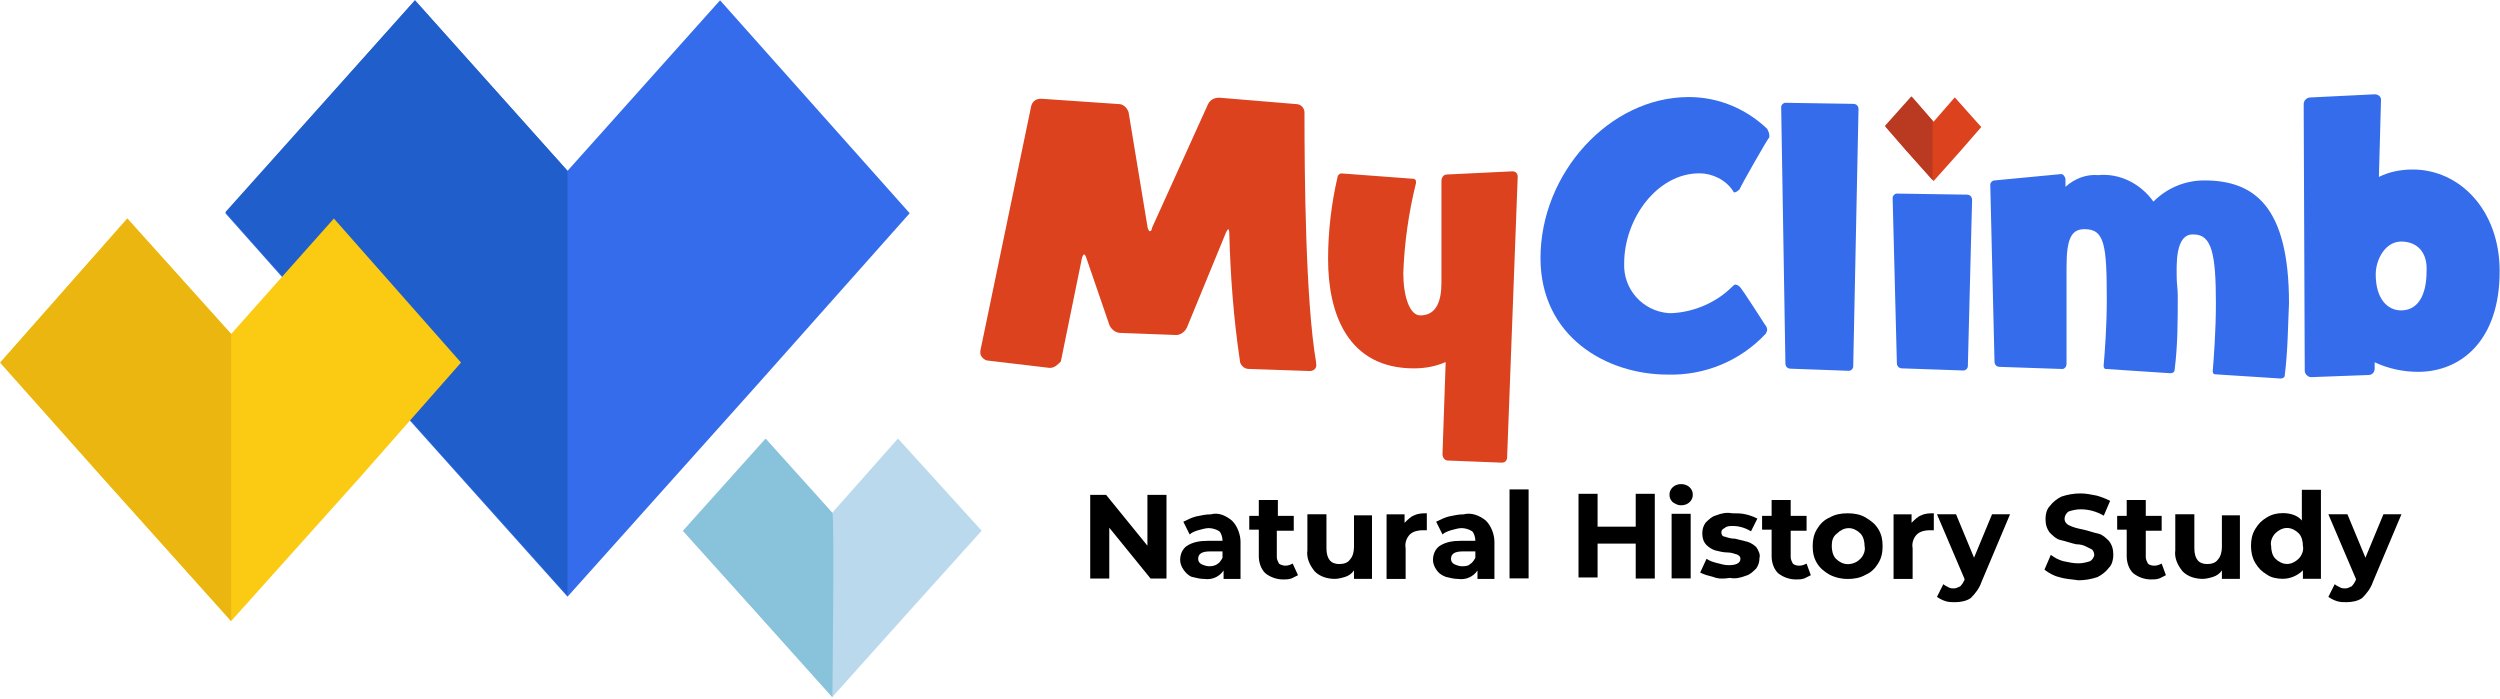
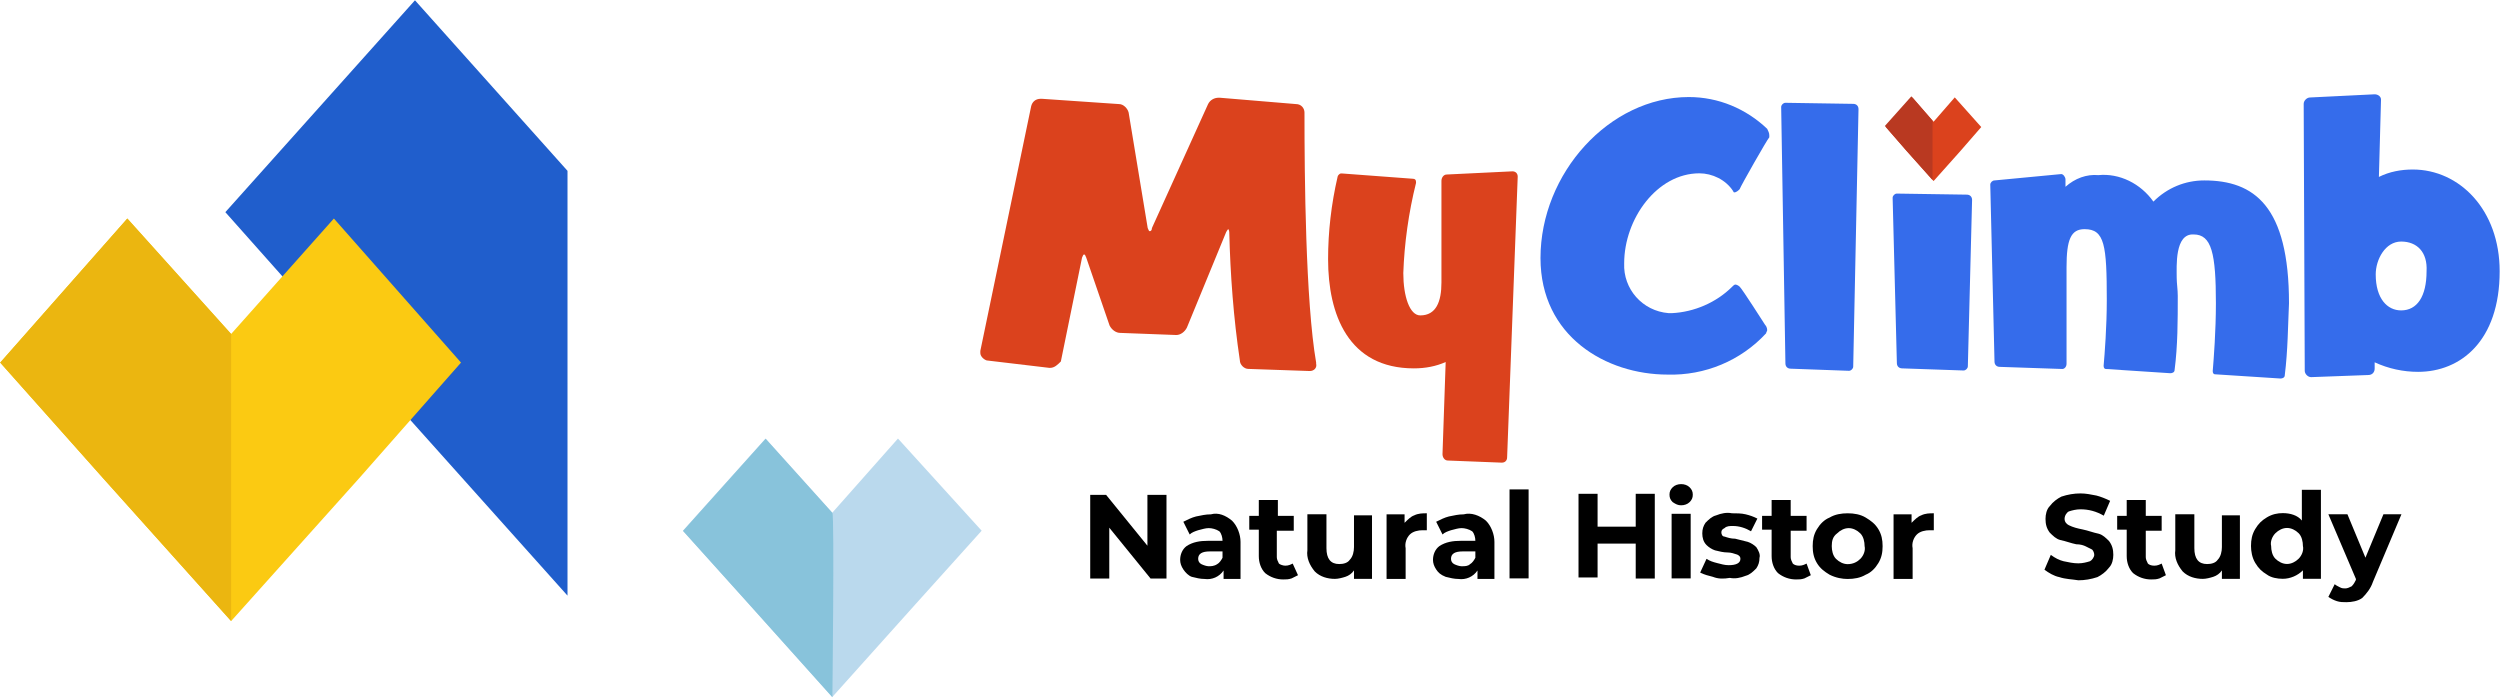
<svg xmlns="http://www.w3.org/2000/svg" version="1.1" id="Layer_1" x="0px" y="0px" viewBox="0 0 236 66" style="enable-background:new 0 0 236 66;" xml:space="preserve">
  <style type="text/css">
	.st0{fill:#356CEB;}
	.st1{fill:#205ECC;}
	.st2{fill:#FBCA12;}
	.st3{fill:#EBB610;}
	.st4{fill:#BAD9ED;}
	.st5{fill:#88C3DB;}
	.st6{fill:#DB421D;}
	.st7{fill:#B93921;}
</style>
  <g id="logo" transform="translate(0.2 -12)">
    <g id="Сгруппировать_39" transform="translate(-0.2 12)">
      <g id="Сгруппировать_6" transform="translate(36.774 2.529)">
-         <path id="Контур_12" class="st0" d="M16.8,13.6L2.4-2.5l-17.9,20.1l14.4,16.2l17.9,20l17.9-20l14.4-16.2L31.2-2.5     L16.8,13.6z" />
-       </g>
+         </g>
      <g id="Сгруппировать_7" transform="translate(36.773 2.528)">
        <path id="Контур_13" class="st1" d="M-15.5,17.5l14.4,16.2l17.9,20V13.6L2.4-2.5L-15.5,17.5z" />
      </g>
      <g id="Сгруппировать_8" transform="translate(15.419 23.229)">
        <path id="Контур_14" class="st2" d="M16.1-2.6L6.4,8.3L-3.4-2.6L-15.4,11l9.7,10.9L6.4,35.4l12.1-13.5L28.1,11L16.1-2.6z" />
      </g>
      <g id="Сгруппировать_9" transform="translate(15.418 23.229)">
        <path id="Контур_15" class="st3" d="M6.4,35.4L-5.7,21.9L-15.4,11L-3.4-2.6L6.4,8.3V35.4z" />
      </g>
      <g id="Сгруппировать_10" transform="translate(80.068 43.999)">
        <path id="Контур_16" class="st4" d="M-1.5,4.4l-6.3-7l-7.8,8.7l6.3,7l7.8,8.7l7.8-8.7l6.3-7L4.7-2.6L-1.5,4.4z" />
      </g>
      <g>
        <g id="Сгруппировать_38">
          <g id="Сгруппировать_11" transform="translate(80.077 44.019)">
            <path id="Контур_17" class="st5" d="M-1.5,4.4l-6.3-7l-7.8,8.7l6.3,7l7.8,8.7C-1.5,21.8-1.3,4.7-1.5,4.4" />
          </g>
          <g id="Сгруппировать_12" transform="translate(193.73 11.693)">
            <path id="Контур_18" class="st6" d="M-9.2-2.5l-2,2.3l-2-2.3l-2.5,2.8l2,2.3l2.5,2.8l2.5-2.8l2-2.3L-9.2-2.5z" />
          </g>
          <g id="Сгруппировать_13" transform="translate(193.731 11.693)">
            <path id="Контур_19" class="st7" d="M-11.3-0.3l-2-2.3l-2.5,2.8l2,2.3l2.5,2.8V-0.3z" />
          </g>
          <g id="Сгруппировать_14" transform="translate(108.143 11.725)">
            <path id="Контур_20" class="st6" d="M15.5,23.3C15.5,23.3,15.4,23.3,15.5,23.3C15.4,23.3,15.4,23.3,15.5,23.3l-5.8-0.2       c-0.4,0-0.8-0.4-0.8-0.8c-0.6-4-0.9-8.1-1-12.1c0-0.2-0.1-0.3-0.1-0.3s-0.1,0.1-0.2,0.3l-3.7,9c-0.2,0.4-0.6,0.7-1,0.7h0       l-5.3-0.2c-0.4,0-0.8-0.3-1-0.7l-2.2-6.4c-0.1-0.2-0.1-0.3-0.2-0.3c-0.1,0-0.1,0.1-0.2,0.3l-2,9.8C-8.3,22.7-8.6,23-9,23       c0,0-0.1,0-0.1,0l-5.9-0.7c-0.3-0.1-0.6-0.4-0.6-0.7v-0.2l4.8-23.1c0.1-0.4,0.4-0.7,0.9-0.7h0.1l7.3,0.5c0.4,0,0.8,0.4,0.9,0.8       L0.2,9.8c0.1,0.2,0.1,0.3,0.2,0.3c0.1,0,0.2-0.1,0.2-0.3L5.9-1.9c0.2-0.4,0.6-0.6,1-0.6H7l7.2,0.6C14.7-1.9,15-1.5,15-1.1       c0,6,0.1,17.8,1.1,23.6v0.1C16.2,23,15.9,23.3,15.5,23.3C15.5,23.3,15.5,23.3,15.5,23.3" />
          </g>
          <g id="Сгруппировать_15" transform="translate(140.972 18.674)">
            <path id="Контур_21" class="st6" d="M1.3,24.5c0,0.3-0.2,0.5-0.5,0.5c0,0,0,0,0,0h0l-5.1-0.2c-0.3,0-0.5-0.3-0.5-0.6       l0.3-8.7c-0.9,0.4-1.9,0.6-3,0.6c-6.2,0-8.1-5.1-8.1-10.3c0-2.6,0.3-5.2,0.9-7.8c0-0.1,0.2-0.3,0.3-0.3l0.1,0l6.7,0.5       c0.2,0,0.3,0.1,0.3,0.3c0,0,0,0,0,0v0.1c-0.7,2.8-1.1,5.7-1.2,8.5c0,2.2,0.6,4,1.6,4c1.5,0,2-1.3,2-3.1l0-9.6       c0-0.3,0.2-0.6,0.5-0.6l6.2-0.3l0,0c0.3,0,0.5,0.2,0.5,0.5c0,0,0,0,0,0L1.3,24.5z" />
          </g>
          <g id="Сгруппировать_16" transform="translate(161.022 11.661)">
            <path id="Контур_22" class="st0" d="M6,1.3C5.8,1.5,3.3,5.9,3.2,6.2C3.1,6.3,2.9,6.5,2.7,6.5c0,0-0.1,0-0.1-0.1       c-0.7-1.1-2-1.7-3.2-1.7c-4,0-7.1,4.3-7.1,8.5c-0.1,2.4,1.7,4.5,4.2,4.7c0.1,0,0.2,0,0.3,0c2.1-0.1,4.2-1,5.7-2.5       c0.1-0.1,0.2-0.2,0.3-0.2c0.1,0,0.3,0.1,0.4,0.2c0.3,0.3,2.2,3.3,2.4,3.6c0.1,0.1,0.2,0.3,0.2,0.5c0,0.1-0.1,0.2-0.1,0.3       c-2.4,2.6-5.8,4-9.3,3.9c-5.8,0-12-3.6-12-11c0-8,6.5-15.2,14-15.2c2.8,0,5.4,1.1,7.4,3C5.9,0.7,6,0.9,6,1.1C6,1.2,6,1.3,6,1.3       " />
          </g>
          <g id="Сгруппировать_17" transform="translate(183.843 12.204)">
            <path id="Контур_23" class="st0" d="M-8.9,22.4c0,0.2-0.2,0.4-0.4,0.4c0,0,0,0,0,0h0l-5.5-0.2c-0.3,0-0.5-0.2-0.5-0.5       l-0.4-24.2v0c0-0.2,0.2-0.4,0.4-0.4c0,0,0,0,0,0l6.4,0.1c0.3,0,0.5,0.2,0.5,0.5L-8.9,22.4z" />
          </g>
          <g id="Сгруппировать_18" transform="translate(194.365 20.874)">
            <path id="Контур_24" class="st0" d="M-8.6,13.7c0,0.2-0.2,0.4-0.4,0.4h0l-5.8-0.2c-0.3,0-0.5-0.2-0.5-0.5l-0.4-15.6       c0-0.2,0.2-0.4,0.4-0.4c0,0,0,0,0,0l6.6,0.1c0.3,0,0.5,0.2,0.5,0.5L-8.6,13.7z" />
          </g>
          <g id="Сгруппировать_19" transform="translate(203.481 18.832)">
            <path id="Контур_25" class="st0" d="M12.2,16.6c0,0.2-0.2,0.3-0.4,0.3c0,0,0,0,0,0h0l-6.2-0.4c-0.1,0-0.2-0.1-0.2-0.3v0       c0.1-1.2,0.3-3.8,0.3-6.4c0-4.7-0.4-6.5-2.1-6.5C1.8,3.2,2,6.3,2,7.4c0,0.5,0.1,1.1,0.1,1.7c0,2.3,0,4.7-0.3,7       c0,0.2-0.2,0.3-0.4,0.3c0,0,0,0,0,0h0L-4.7,16c-0.1,0-0.2-0.1-0.2-0.3v0c0.1-1.1,0.3-3.7,0.3-6.2c0-5.2-0.2-6.7-2.1-6.7       c-1.3,0-1.7,1-1.7,3.6v0.1l0,9c0,0.3-0.2,0.5-0.4,0.5l-5.9-0.2c-0.3,0-0.5-0.2-0.5-0.5l-0.4-16.7v0c0-0.2,0.2-0.4,0.4-0.4       l6.3-0.6h0c0.2,0,0.4,0.3,0.4,0.5v0.7c0.9-0.8,2-1.2,3.1-1.1c2-0.2,4,0.8,5.2,2.5c1.3-1.3,3-2,4.8-2c4.7,0,8,2.4,8,11.6       C12.5,11.9,12.5,14.2,12.2,16.6" />
          </g>
          <g id="Сгруппировать_20" transform="translate(233.268 11.502)">
            <path id="Контур_26" class="st0" d="M-6.6,11.3c-1.5,0-2.4,1.7-2.4,3.1c0,2.3,1.1,3.4,2.4,3.4c1.5,0,2.4-1.3,2.4-3.7       C-4.1,12.3-5.1,11.3-6.6,11.3 M-5,23.6c-1.4,0-2.8-0.3-4.1-0.9l0,0.6c0,0.3-0.2,0.6-0.6,0.6c0,0,0,0,0,0l-5.4,0.2       c-0.3,0-0.6-0.3-0.6-0.6c0,0,0,0,0,0l-0.1-25.2c0-0.3,0.3-0.6,0.6-0.6l6.1-0.3c0.3,0,0.6,0.2,0.6,0.5c0,0,0,0,0,0l-0.2,7.3       c1-0.5,2.1-0.7,3.2-0.7c4.4,0,8.2,3.8,8.2,9.6C2.7,20.7-1,23.6-5,23.6" />
          </g>
          <g id="Сгруппировать_21" transform="translate(118.516 49.315)">
            <path id="Контур_27" d="M-8.4-2.6v7.9h-1.5l-3.9-4.8v4.8h-1.8v-7.9h1.5l3.9,4.8v-4.8H-8.4z" />
          </g>
          <g id="Сгруппировать_22" transform="translate(127.006 51.054)">
            <path id="Контур_28" d="M-12.1,2.2c0.2-0.1,0.4-0.4,0.5-0.6V1h-1.2c-0.7,0-1.1,0.2-1.1,0.7c0,0.2,0.1,0.4,0.3,0.5       c0.2,0.1,0.5,0.2,0.7,0.2C-12.7,2.4-12.4,2.4-12.1,2.2 M-10.7-1.9c0.5,0.5,0.8,1.3,0.8,2v3.5h-1.6V2.8       c-0.4,0.6-1.1,0.9-1.8,0.8c-0.4,0-0.8-0.1-1.2-0.2c-0.3-0.1-0.6-0.4-0.8-0.7c-0.2-0.3-0.3-0.6-0.3-0.9c0-0.5,0.2-1,0.6-1.3       c0.6-0.4,1.3-0.5,2-0.5h1.4c0-0.3-0.1-0.7-0.3-0.9c-0.3-0.2-0.7-0.3-1-0.3c-0.3,0-0.6,0.1-1,0.2c-0.3,0.1-0.6,0.2-0.8,0.4       l-0.6-1.2c0.4-0.2,0.8-0.4,1.2-0.5c0.5-0.1,0.9-0.2,1.4-0.2C-12-2.7-11.3-2.4-10.7-1.9" />
          </g>
          <g id="Сгруппировать_23" transform="translate(133.531 49.8)">
            <path id="Контур_29" d="M-11,4.5c-0.2,0.1-0.4,0.2-0.6,0.3c-0.3,0.1-0.5,0.1-0.8,0.1c-0.6,0-1.2-0.2-1.7-0.6       c-0.4-0.4-0.6-1-0.6-1.6V0.2h-0.9v-1.3h0.9v-1.5h1.8v1.5h1.5v1.4H-13v2.5c0,0.2,0.1,0.4,0.2,0.6c0.1,0.1,0.4,0.2,0.6,0.2       c0.3,0,0.5-0.1,0.7-0.2L-11,4.5z" />
          </g>
          <g id="Сгруппировать_24" transform="translate(139.017 51.146)">
            <path id="Контур_30" d="M-9.5-2.6v6.1h-1.7V2.7C-11.4,3-11.7,3.2-12,3.3c-0.3,0.1-0.7,0.2-1,0.2c-0.7,0-1.4-0.2-1.9-0.7       c-0.5-0.6-0.8-1.3-0.7-2v-3.4h1.8v3.2c0,1,0.4,1.5,1.2,1.5c0.4,0,0.8-0.1,1-0.4c0.3-0.3,0.4-0.8,0.4-1.2v-3H-9.5z" />
          </g>
          <g id="Сгруппировать_25" transform="translate(146.692 51.054)">
            <path id="Контур_31" d="M-13.2-2.4c0.4-0.2,0.8-0.2,1.2-0.2V-1c-0.2,0-0.3,0-0.4,0c-0.4,0-0.9,0.1-1.2,0.4       c-0.3,0.3-0.5,0.8-0.4,1.3v2.9h-1.8v-6.1h1.7v0.8C-13.8-2-13.5-2.3-13.2-2.4" />
          </g>
          <g id="Сгруппировать_26" transform="translate(150.974 51.054)">
            <path id="Контур_32" d="M-12.2,2.2c0.2-0.1,0.4-0.4,0.5-0.6V1h-1.2C-13.6,1-14,1.2-14,1.7c0,0.2,0.1,0.4,0.3,0.5       c0.2,0.1,0.5,0.2,0.7,0.2C-12.7,2.4-12.4,2.4-12.2,2.2 M-10.7-1.9c0.5,0.5,0.8,1.3,0.8,2v3.5h-1.6V2.8       c-0.4,0.6-1.1,0.9-1.8,0.8c-0.4,0-0.8-0.1-1.2-0.2C-15,3.2-15.2,3-15.4,2.7c-0.2-0.3-0.3-0.6-0.3-0.9c0-0.5,0.2-1,0.6-1.3       c0.6-0.4,1.3-0.5,2-0.5h1.4c0-0.3-0.1-0.7-0.3-0.9c-0.3-0.2-0.7-0.3-1-0.3c-0.3,0-0.6,0.1-1,0.2c-0.3,0.1-0.6,0.2-0.8,0.4       l-0.6-1.2c0.4-0.2,0.8-0.4,1.2-0.5c0.5-0.1,0.9-0.2,1.4-0.2C-12.1-2.7-11.3-2.4-10.7-1.9" />
          </g>
          <path id="Контур_33" d="M142.5,46.2h1.8v8.4h-1.8V46.2z" />
          <g id="Сгруппировать_27" transform="translate(164.712 49.315)">
            <path id="Контур_34" d="M-8.5-2.6v7.9h-1.8V2h-3.6v3.2h-1.8v-7.9h1.8v3.1h3.6v-3.1H-8.5z" />
          </g>
          <path id="Контур_35" d="M157.8,48.5h1.8v6.1h-1.8V48.5z M157.9,47.4c-0.2-0.2-0.3-0.4-0.3-0.7c0-0.3,0.1-0.5,0.3-0.7      c0.2-0.2,0.5-0.3,0.8-0.3c0.3,0,0.6,0.1,0.8,0.3c0.2,0.2,0.3,0.4,0.3,0.7c0,0.3-0.1,0.5-0.3,0.7c-0.2,0.2-0.5,0.3-0.8,0.3      C158.4,47.7,158.2,47.6,157.9,47.4" />
          <g id="Сгруппировать_28" transform="translate(176.296 51.053)">
            <path id="Контур_36" d="M-14.6,3.4C-15,3.3-15.4,3.2-15.8,3l0.6-1.3c0.3,0.2,0.6,0.3,1,0.4c0.4,0.1,0.7,0.2,1.1,0.2       c0.7,0,1.1-0.2,1.1-0.6c0-0.2-0.1-0.3-0.3-0.4c-0.3-0.1-0.6-0.2-0.9-0.2C-13.6,1.1-14,1-14.4,0.9c-0.3-0.1-0.6-0.3-0.8-0.5       c-0.3-0.3-0.4-0.7-0.4-1.1c0-0.4,0.1-0.7,0.3-1c0.3-0.3,0.6-0.6,1-0.7c0.5-0.2,1-0.3,1.5-0.2c0.4,0,0.9,0,1.3,0.1       c0.4,0.1,0.7,0.2,1.1,0.4l-0.6,1.2c-0.5-0.3-1.1-0.5-1.7-0.5c-0.3,0-0.6,0-0.8,0.2c-0.2,0.1-0.3,0.2-0.3,0.4       c0,0.2,0.1,0.4,0.3,0.4c0.3,0.1,0.6,0.2,1,0.2c0.4,0.1,0.8,0.2,1.2,0.3c0.3,0.1,0.6,0.3,0.8,0.5c0.2,0.3,0.4,0.7,0.3,1       c0,0.4-0.1,0.7-0.3,1c-0.3,0.3-0.6,0.6-1,0.7c-0.5,0.2-1,0.3-1.5,0.2C-13.6,3.6-14.1,3.6-14.6,3.4" />
          </g>
          <g id="Сгруппировать_29" transform="translate(182.041 49.8)">
            <path id="Контур_37" d="M-11.1,4.5c-0.2,0.1-0.4,0.2-0.6,0.3c-0.3,0.1-0.5,0.1-0.8,0.1c-0.6,0-1.2-0.2-1.7-0.6       c-0.4-0.4-0.6-1-0.6-1.6V0.2h-0.9v-1.3h0.9v-1.5h1.8v1.5h1.5v1.4h-1.5v2.5c0,0.2,0.1,0.4,0.2,0.6c0.1,0.1,0.3,0.2,0.6,0.2       c0.3,0,0.5-0.1,0.7-0.2L-11.1,4.5z" />
          </g>
          <g id="Сгруппировать_30" transform="translate(186.918 51.055)">
            <path id="Контур_38" d="M-11.3,1.7c0.3-0.3,0.5-0.8,0.4-1.2c0-0.4-0.1-0.9-0.4-1.2C-11.6-1-12-1.2-12.4-1.2       c-0.4,0-0.8,0.2-1.1,0.5C-13.9-0.4-14,0-14,0.5c0,0.4,0.1,0.9,0.4,1.2c0.3,0.3,0.7,0.5,1.1,0.5C-12,2.2-11.6,2-11.3,1.7        M-14.2,3.2c-0.5-0.3-0.9-0.6-1.2-1.1c-0.3-0.5-0.4-1-0.4-1.6c0-0.6,0.1-1.1,0.4-1.6c0.3-0.5,0.7-0.9,1.2-1.1       c0.5-0.3,1.1-0.4,1.7-0.4c0.6,0,1.2,0.1,1.7,0.4c0.5,0.3,0.9,0.6,1.2,1.1c0.3,0.5,0.4,1,0.4,1.6c0,0.6-0.1,1.1-0.4,1.6       c-0.3,0.5-0.7,0.9-1.2,1.1c-0.5,0.3-1.1,0.4-1.7,0.4C-13,3.6-13.6,3.5-14.2,3.2" />
          </g>
          <g id="Сгруппировать_31" transform="translate(194.652 51.054)">
            <path id="Контур_39" d="M-13.3-2.4c0.4-0.2,0.8-0.2,1.2-0.2V-1c-0.2,0-0.3,0-0.4,0c-0.4,0-0.9,0.1-1.2,0.4       c-0.3,0.3-0.5,0.8-0.4,1.3v2.9h-1.8v-6.1h1.7v0.8C-13.9-2-13.6-2.3-13.3-2.4" />
          </g>
          <g id="Сгруппировать_32" transform="translate(198.65 51.146)">
-             <path id="Контур_40" d="M-8.9-2.6l-2.7,6.4c-0.2,0.6-0.6,1.1-1,1.5c-0.4,0.3-1,0.4-1.5,0.4c-0.3,0-0.6,0-0.9-0.1       c-0.3-0.1-0.5-0.2-0.8-0.4l0.6-1.2c0.1,0.1,0.3,0.2,0.5,0.3c0.2,0.1,0.3,0.1,0.5,0.1c0.2,0,0.4-0.1,0.6-0.2       c0.2-0.2,0.3-0.4,0.4-0.6l0-0.1l-2.6-6.1h1.8l1.7,4.1l1.7-4.1H-8.9z" />
-           </g>
+             </g>
          <g id="Сгруппировать_33" transform="translate(208.797 49.179)">
            <path id="Контур_41" d="M-14.4,5.3c-0.5-0.1-1-0.4-1.4-0.7l0.6-1.4c0.4,0.3,0.8,0.5,1.2,0.6c0.5,0.1,0.9,0.2,1.4,0.2       c0.4,0,0.8-0.1,1.1-0.2c0.2-0.1,0.4-0.4,0.4-0.6c0-0.2-0.1-0.4-0.2-0.5c-0.2-0.1-0.4-0.2-0.6-0.3c-0.2-0.1-0.5-0.2-0.9-0.2       c-0.5-0.1-1-0.3-1.5-0.4c-0.4-0.1-0.7-0.4-1-0.7c-0.3-0.4-0.4-0.8-0.4-1.3c0-0.4,0.1-0.9,0.4-1.2c0.3-0.4,0.7-0.7,1.1-0.9       c0.6-0.2,1.2-0.3,1.8-0.3c0.5,0,1,0.1,1.5,0.2c0.4,0.1,0.9,0.3,1.3,0.5l-0.6,1.4c-0.7-0.4-1.4-0.6-2.2-0.6       c-0.4,0-0.8,0.1-1.1,0.2c-0.2,0.1-0.4,0.4-0.4,0.7c0,0.3,0.2,0.5,0.4,0.6c0.4,0.2,0.8,0.3,1.3,0.4c0.5,0.1,1,0.3,1.5,0.4       c0.4,0.1,0.7,0.4,1,0.7c0.3,0.4,0.4,0.8,0.4,1.3c0,0.4-0.1,0.9-0.4,1.2c-0.3,0.4-0.7,0.7-1.1,0.9c-0.6,0.2-1.2,0.3-1.8,0.3       C-13.2,5.5-13.8,5.5-14.4,5.3" />
          </g>
          <g id="Сгруппировать_34" transform="translate(215.661 49.8)">
            <path id="Контур_42" d="M-11.2,4.5c-0.2,0.1-0.4,0.2-0.6,0.3c-0.3,0.1-0.5,0.1-0.8,0.1c-0.6,0-1.2-0.2-1.7-0.6       c-0.4-0.4-0.6-1-0.6-1.6V0.2h-0.9v-1.3h0.9v-1.5h1.8v1.5h1.5v1.4h-1.5v2.5c0,0.2,0.1,0.4,0.2,0.6c0.1,0.1,0.3,0.2,0.6,0.2       c0.3,0,0.5-0.1,0.7-0.2L-11.2,4.5z" />
          </g>
          <g id="Сгруппировать_35" transform="translate(221.147 51.146)">
            <path id="Контур_43" d="M-9.7-2.6v6.1h-1.7V2.7c-0.2,0.3-0.5,0.5-0.8,0.6c-0.3,0.1-0.7,0.2-1,0.2c-0.7,0-1.4-0.2-1.9-0.7       c-0.5-0.6-0.8-1.3-0.7-2v-3.4h1.8v3.2c0,1,0.4,1.5,1.2,1.5c0.4,0,0.8-0.1,1-0.4c0.3-0.3,0.4-0.8,0.4-1.2v-3H-9.7z" />
          </g>
          <g id="Сгруппировать_36" transform="translate(228.395 48.839)">
            <path id="Контур_44" d="M-11.4,3.9c0.3-0.3,0.5-0.8,0.4-1.2c0-0.4-0.1-0.9-0.4-1.2C-11.7,1.2-12.1,1-12.5,1       c-0.4,0-0.8,0.2-1.1,0.5c-0.3,0.3-0.5,0.8-0.4,1.2c0,0.4,0.1,0.9,0.4,1.2c0.3,0.3,0.7,0.5,1.1,0.5C-12.1,4.4-11.7,4.2-11.4,3.9        M-9.3-2.6v8.4h-1.7V5c-0.5,0.5-1.2,0.8-1.9,0.8c-0.5,0-1.1-0.1-1.5-0.4c-0.5-0.3-0.8-0.6-1.1-1.1c-0.3-0.5-0.4-1.1-0.4-1.6       c0-0.6,0.1-1.1,0.4-1.6c0.3-0.5,0.6-0.8,1.1-1.1c0.5-0.3,1-0.4,1.5-0.4c0.7,0,1.4,0.2,1.8,0.7v-2.9H-9.3z" />
          </g>
          <g id="Сгруппировать_37" transform="translate(235.597 51.146)">
            <path id="Контур_45" d="M-8.9-2.6l-2.7,6.4c-0.2,0.6-0.6,1.1-1,1.5c-0.4,0.3-1,0.4-1.5,0.4c-0.3,0-0.6,0-0.9-0.1       c-0.3-0.1-0.5-0.2-0.8-0.4l0.6-1.2c0.1,0.1,0.3,0.2,0.5,0.3c0.2,0.1,0.3,0.1,0.5,0.1c0.2,0,0.4-0.1,0.6-0.2       c0.2-0.2,0.3-0.4,0.4-0.6l0-0.1l-2.6-6.1h1.8l1.7,4.1l1.7-4.1H-8.9z" />
          </g>
        </g>
      </g>
    </g>
  </g>
</svg>